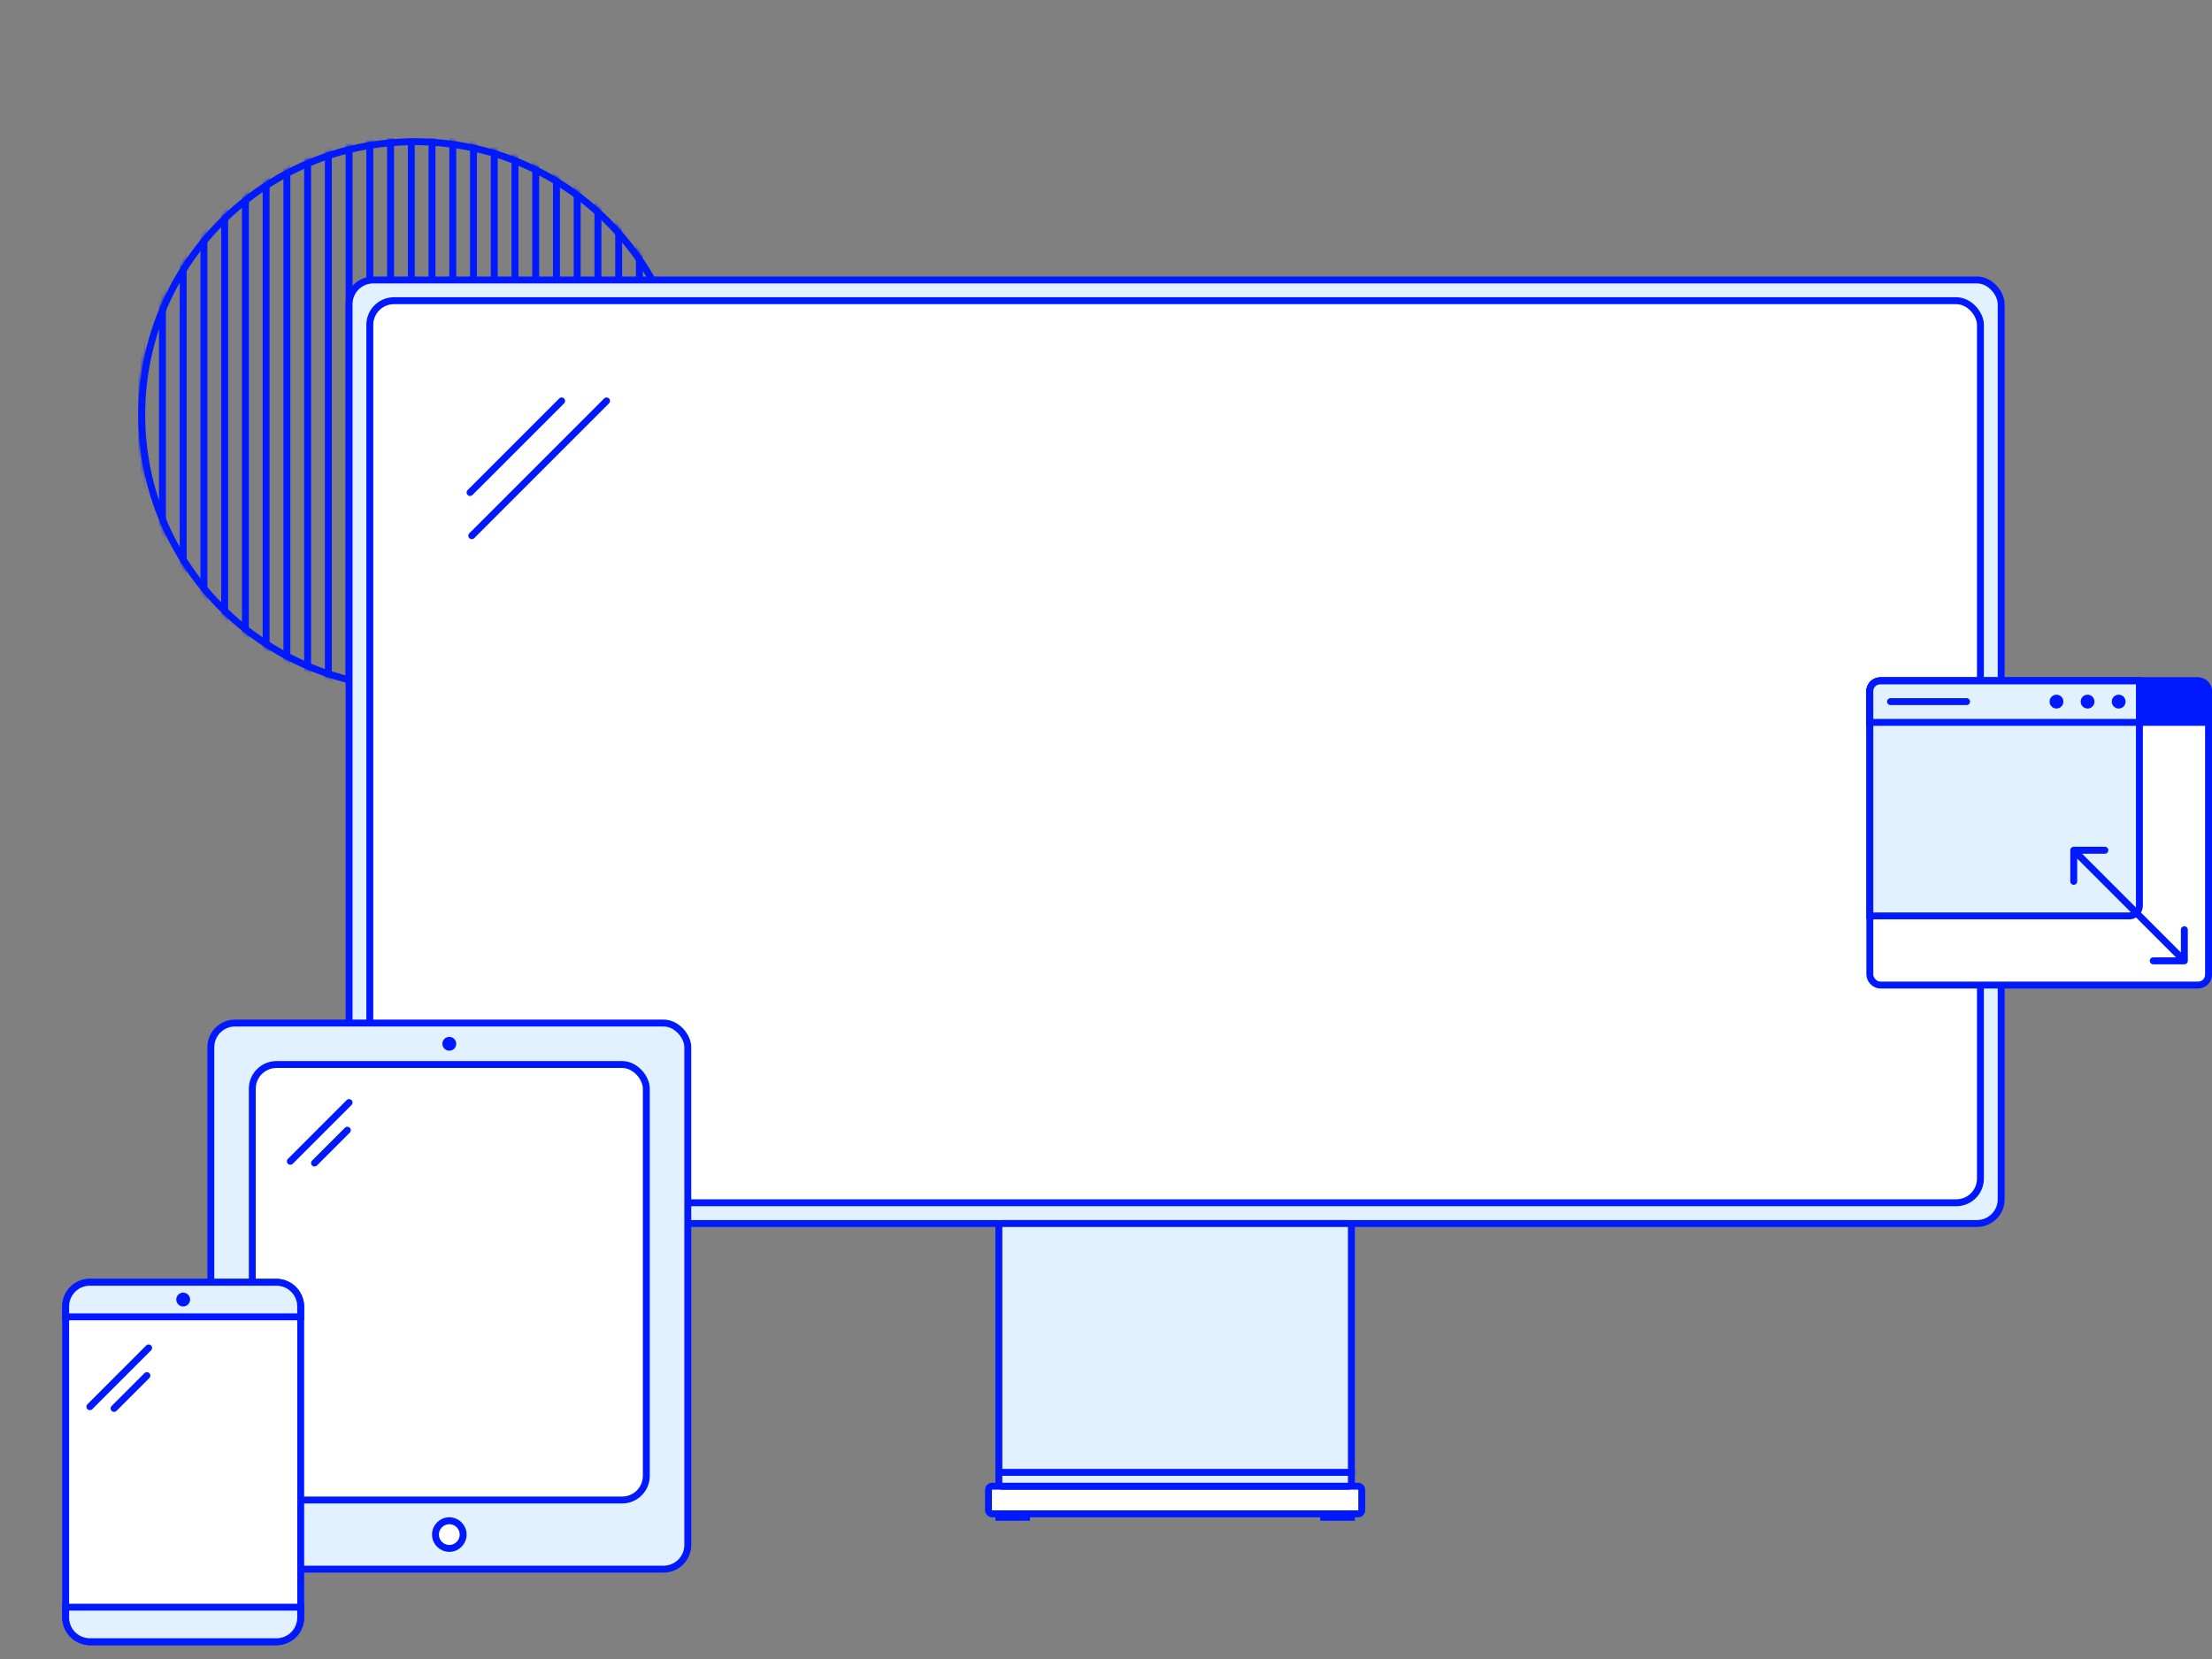
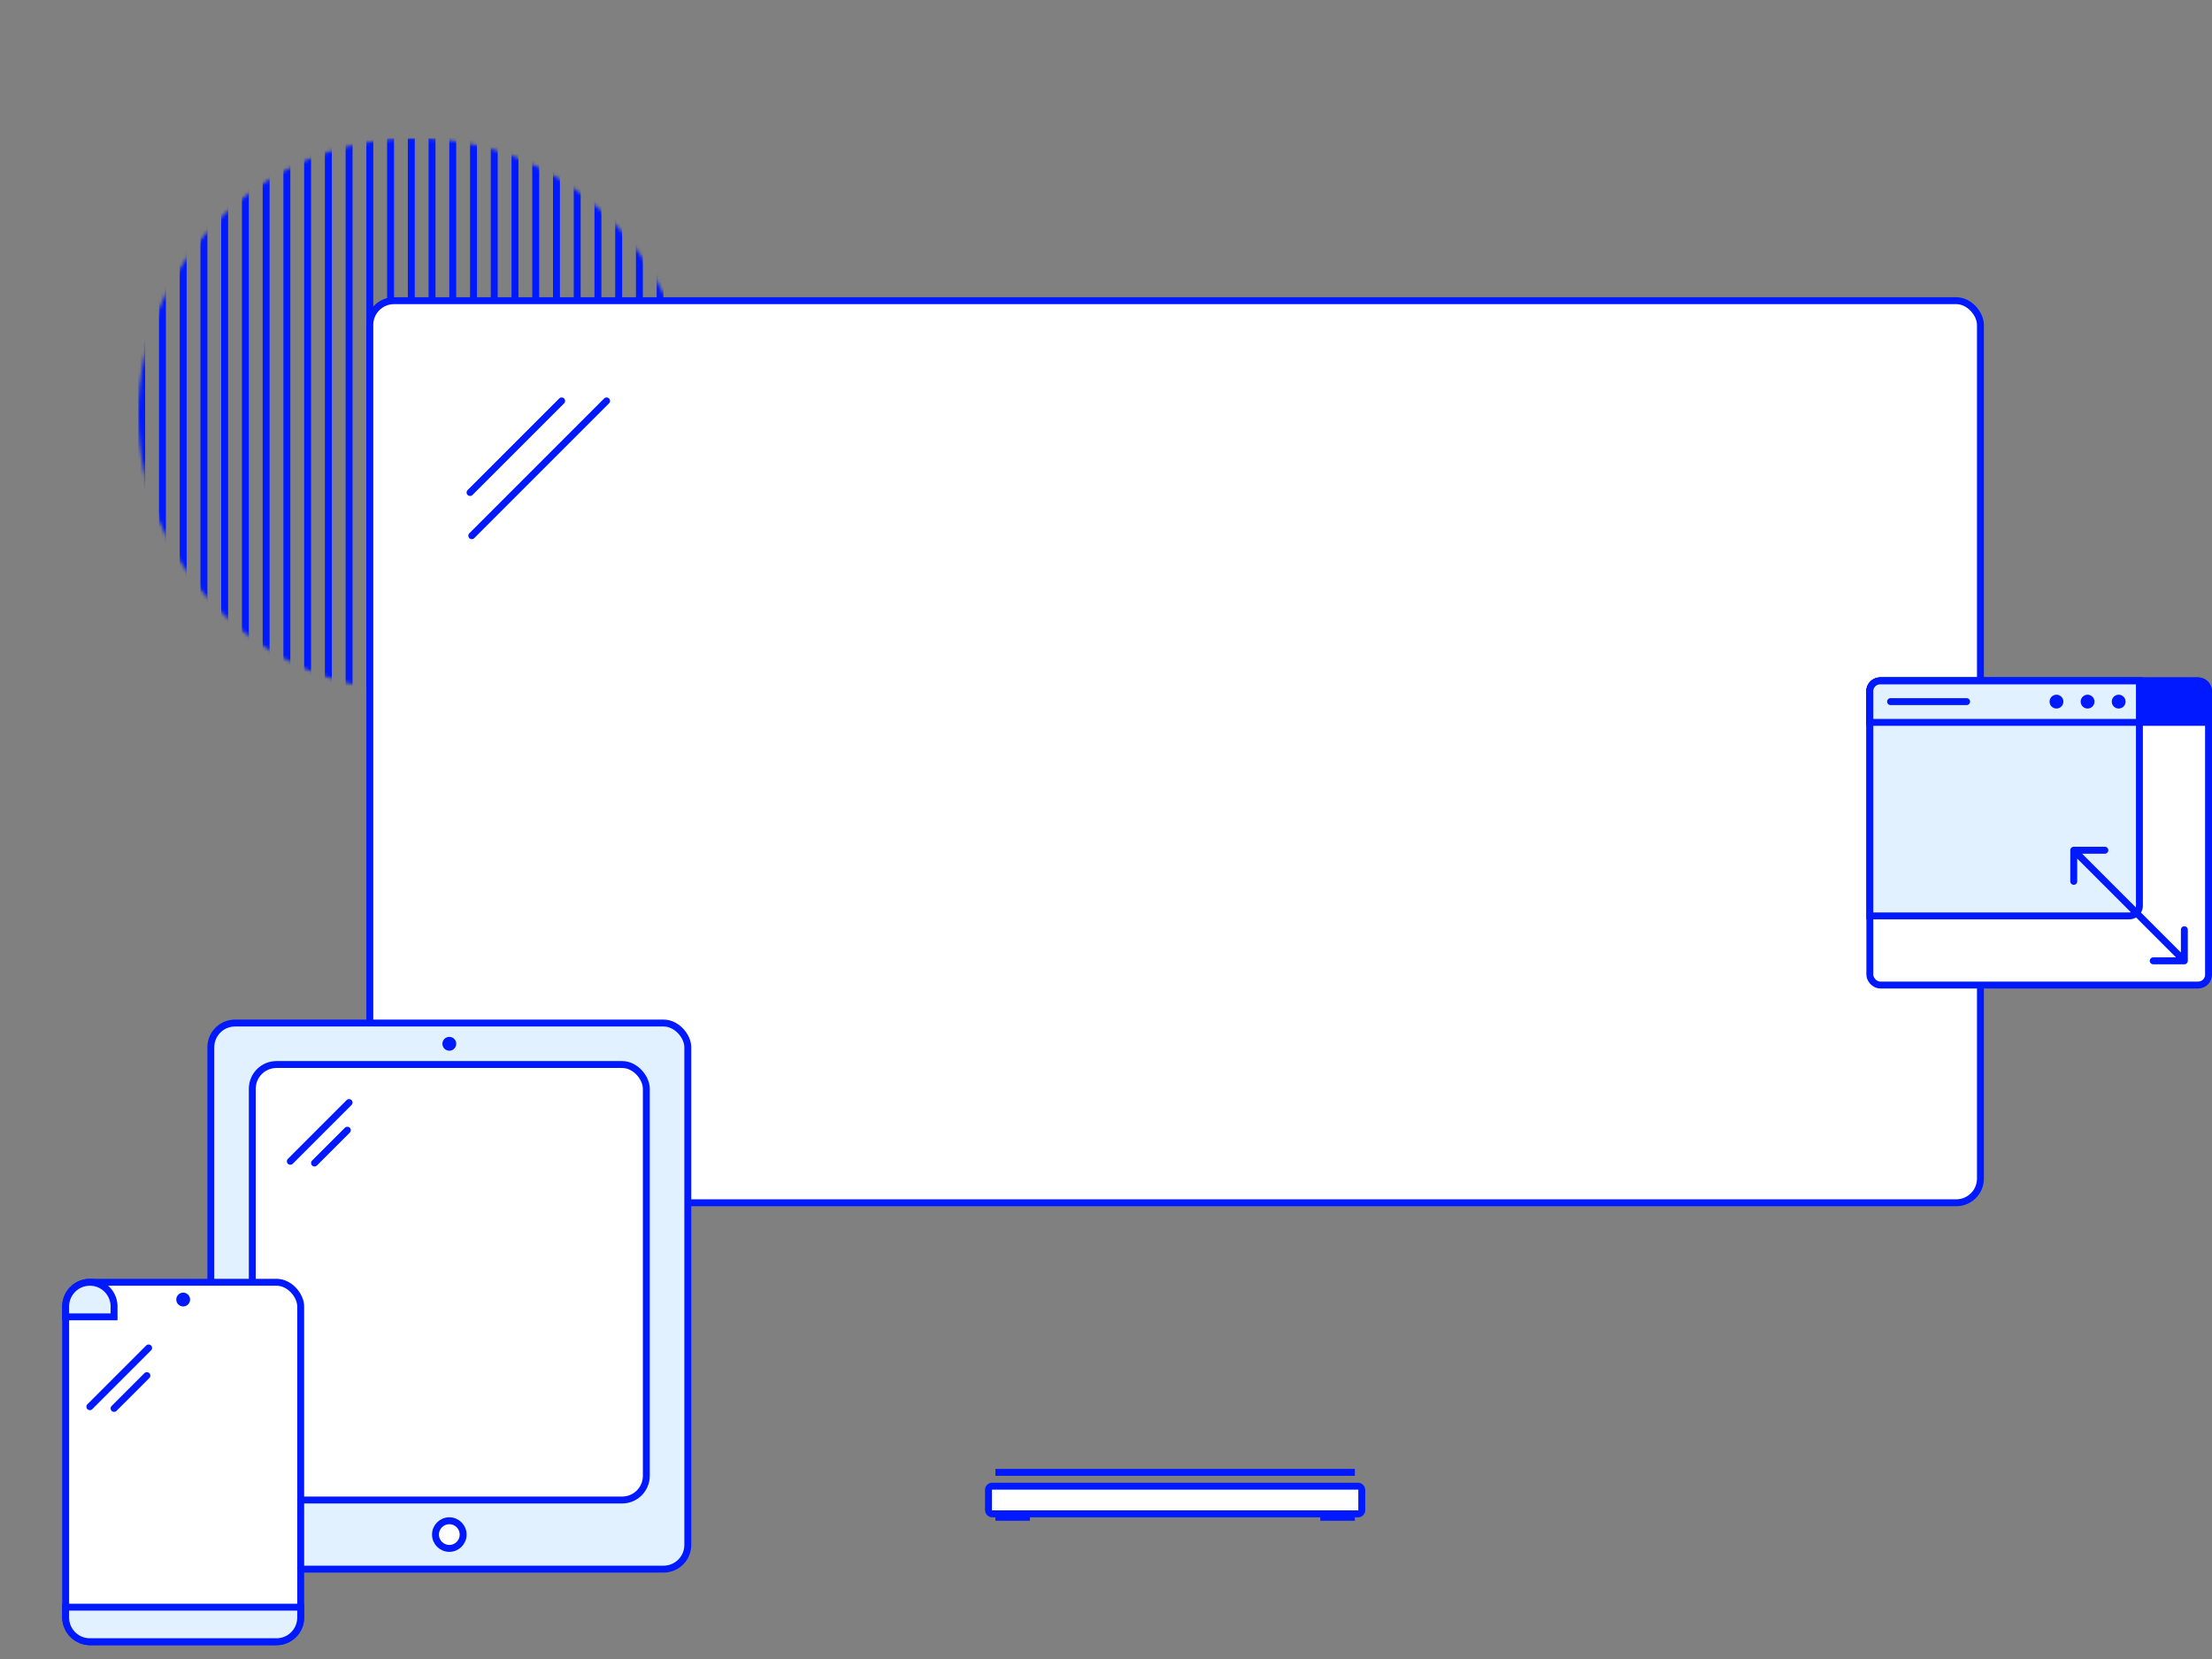
<svg xmlns="http://www.w3.org/2000/svg" data-name="Layer 1" viewBox="0 0 640 480" id="responsive-design">
  <rect x="0" y="0" width="640" height="480" fill="#808080" stroke="none" />
  <defs>
    <mask id="a" width="160" height="160" x="40" y="40" maskUnits="userSpaceOnUse">
      <circle cx="120" cy="120" r="80" fill="#c4c4c4" />
    </mask>
  </defs>
-   <circle cx="120" cy="120" r="79" fill="none" stroke="#0019ff" stroke-width="2" />
  <g mask="url(#a)">
    <path fill="#0019ff" d="M40 40h2v160h-2zM46 40h2v160h-2zM52 40h2v160h-2zM58 40h2v160h-2zM64 40h2v160h-2zM70 40h2v160h-2zM76 40h2v160h-2zM82 40h2v160h-2zM88 40h2v160h-2zM94 40h2v160h-2zM100 40h2v160h-2zM106 40h2v160h-2zM112 40h2v160h-2zM118 40h2v160h-2zM124 40h2v160h-2zM130 40h2v160h-2zM136 40h2v160h-2zM142 40h2v160h-2zM148 40h2v160h-2zM154 40h2v160h-2zM160 40h2v160h-2zM166 40h2v160h-2zM172 40h2v160h-2zM178 40h2v160h-2zM184 40h2v160h-2zM190 40h2v160h-2zM196 40h2v160h-2z" />
  </g>
-   <rect width="478" height="273" x="101" y="81" fill="#e1f1ff" stroke="#0019ff" stroke-width="2" rx="7" />
  <rect width="466" height="261" x="107" y="87" fill="#fff" stroke="#0019ff" stroke-width="2" rx="7" />
  <rect width="108" height="8" x="286" y="430" fill="#fff" stroke="#0019ff" stroke-width="2" rx="1" />
-   <rect width="102" height="76" x="289" y="354" fill="#e1f1ff" stroke="#0019ff" stroke-width="2" rx="1" />
  <path fill="none" stroke="#0019ff" stroke-linecap="round" stroke-linejoin="round" stroke-width="2" d="m136.5 155 39-39M136 142.5l26.5-26.5" />
  <path fill="#0019ff" d="M288 438h10v2h-10zM382 438h10v2h-10z" />
  <path fill="none" stroke="#0019ff" stroke-width="2" d="M288 426h104" />
  <rect width="138" height="158" x="61" y="296" fill="#e1f1ff" stroke="#0019ff" stroke-width="2" rx="7" />
  <rect width="114" height="126" x="73" y="308" fill="#fff" stroke="#0019ff" stroke-width="2" rx="7" />
  <path fill="none" stroke="#0019ff" stroke-linecap="round" stroke-linejoin="round" stroke-width="2" d="m84 336 17-17M91 336.5l9.5-9.5" />
  <circle cx="130" cy="302" r="2" fill="#0019ff" />
  <circle cx="130" cy="444" r="4" fill="#fff" stroke="#0019ff" stroke-width="2" />
  <rect width="68" height="104" x="19" y="371" fill="#fff" stroke="#0019ff" stroke-width="2" rx="7" />
-   <path fill="#e1f1ff" stroke="#0019ff" stroke-width="2" d="M19 378a7 7 0 0 1 7-7h54a7 7 0 0 1 7 7v3H19Z" />
+   <path fill="#e1f1ff" stroke="#0019ff" stroke-width="2" d="M19 378a7 7 0 0 1 7-7a7 7 0 0 1 7 7v3H19Z" />
  <circle cx="53" cy="376" r="2" fill="#0019ff" />
  <path fill="#e1f1ff" stroke="#0019ff" stroke-width="2" d="M19 465h68v3a7 7 0 0 1-7 7H26a7 7 0 0 1-7-7Z" />
  <path fill="none" stroke="#0019ff" stroke-linecap="round" stroke-linejoin="round" stroke-width="2" d="m26 407 17-17M33 407.5l9.5-9.5" />
  <rect width="98" height="88" x="541" y="197" fill="#fff" stroke="#0019ff" stroke-width="2" rx="3" />
  <path fill="#0019ff" d="M540 200a4 4 0 0 1 4-4h92a4 4 0 0 1 4 4v10H540Z" />
  <path fill="#e1f1ff" stroke="#0019ff" stroke-width="2" d="M541 200a3 3 0 0 1 3-3h75v65a3 3 0 0 1-3 3h-75Z" />
  <path fill="#e1f1ff" stroke="#0019ff" stroke-width="2" d="M541 200a3 3 0 0 1 3-3h75v12h-78Z" />
  <path fill="#0019ff" d="M547 202h22a1 1 0 0 1 1 1 1 1 0 0 1-1 1h-22a1 1 0 0 1-1-1 1 1 0 0 1 1-1ZM600 245a1 1 0 0 0-1 1v9a1 1 0 0 0 2 0v-8h8a1 1 0 0 0 0-2Zm32 34a1 1 0 0 0 1-1v-9a1 1 0 0 0-2 0v8h-8a1 1 0 0 0 0 2Zm-32.707-32.293 32 32 1.414-1.414-32-32Z" />
  <circle cx="613" cy="203" r="2" fill="#0019ff" />
  <circle cx="604" cy="203" r="2" fill="#0019ff" />
  <circle cx="595" cy="203" r="2" fill="#0019ff" />
</svg>